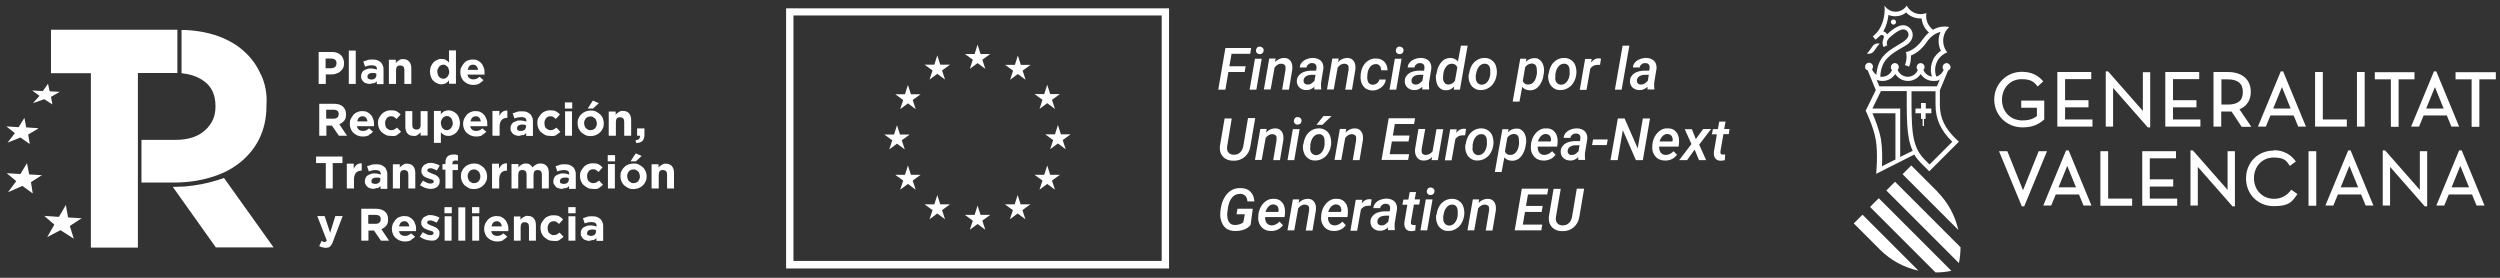
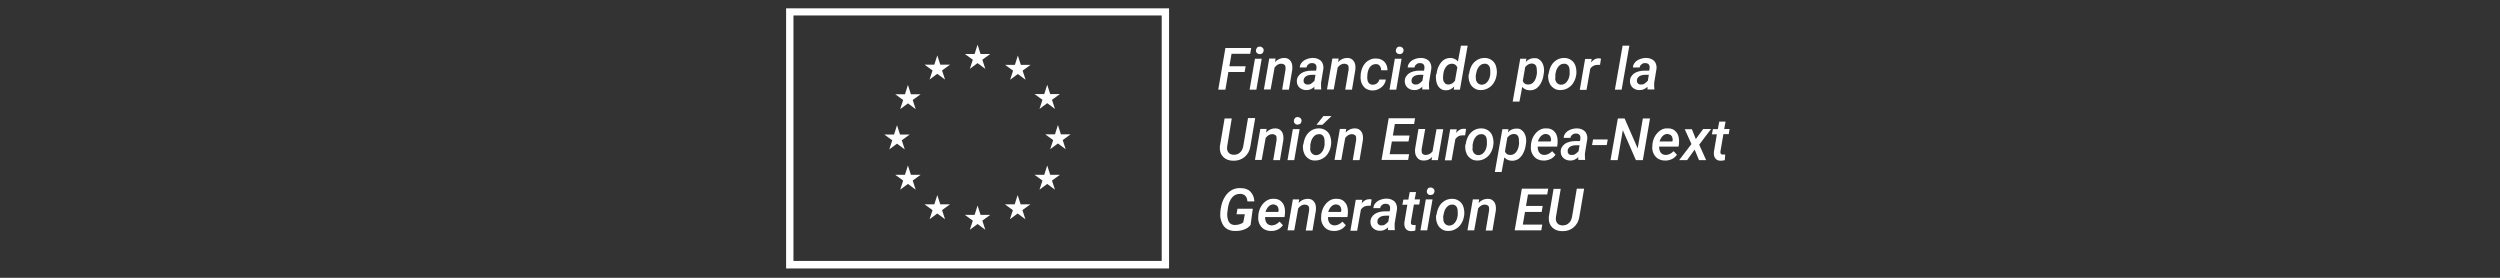
<svg xmlns="http://www.w3.org/2000/svg" id="Capa_1" version="1.1" viewBox="0 0 1260 140">
  <rect x="0" y="0" width="1260" height="140" fill="#333333" stroke="none" />
  <defs>
    <style>
      .st0 {
        fill: #fff;
      }
    </style>
  </defs>
  <path class="st0" d="M627.3,36.3h-8.2l-1.5,8.9h-3.6l3.6-21h13l-.5,2.9h-9.4l-1.1,6.3h8.2l-.5,2.9ZM633.2,45.2h-3.4l2.7-15.6h3.4l-2.7,15.6ZM633,25.5c0-.5.2-1,.5-1.4s.8-.6,1.4-.6,1,.2,1.4.5c.4.4.6.8.6,1.3s-.2,1-.5,1.4c-.4.4-.8.5-1.4.6-.5,0-1-.1-1.4-.5-.4-.3-.6-.7-.6-1.3ZM642.9,29.5l-.3,1.8c1.3-1.4,2.9-2.1,4.6-2.1s2.5.6,3.3,1.6c.7,1,1,2.4.8,4.3l-1.7,10.1h-3.4l1.7-10.1c0-.4,0-.8,0-1.2,0-1.1-.8-1.7-2.1-1.8-1.3,0-2.4.6-3.4,1.9l-2,11.1h-3.4l2.7-15.6h3.2ZM662.5,45.2c0-.4-.2-.9,0-1.5-1.3,1.2-2.7,1.8-4.2,1.7-1.4,0-2.5-.5-3.4-1.3-.9-.9-1.3-1.9-1.3-3.2,0-1.7.8-2.9,2.1-3.9,1.3-.9,3.2-1.4,5.4-1.4h2.2l.2-1.1c0-.4,0-.7,0-1.1-.2-1-.9-1.6-2.1-1.6s-1.4.2-1.9.6c-.6.4-.9.9-1,1.6h-3.4c0-1,.4-1.8,1-2.5s1.4-1.3,2.5-1.7c1-.4,2.1-.6,3.2-.6,1.7,0,3,.6,4,1.5.9,1,1.3,2.3,1.2,3.8l-1.2,7.3v1.3c0,.6,0,1.1.1,1.7v.3h-3.3ZM658.9,42.6c.7,0,1.4,0,2-.5s1.1-.8,1.6-1.4l.5-3h-1.6c-1.3,0-2.3.2-3.1.7s-1.2,1.2-1.3,2c0,.6,0,1.2.4,1.5.4.5.9.7,1.5.7ZM674.7,29.5l-.3,1.8c1.3-1.4,2.9-2.1,4.6-2.1s2.5.6,3.3,1.6c.7,1,1,2.4.8,4.3l-1.7,10.1h-3.4l1.7-10.1c0-.4,0-.8,0-1.2,0-1.1-.8-1.7-2.1-1.8-1.3,0-2.4.6-3.4,1.9l-2,11.1h-3.4l2.7-15.6h3.2ZM691.8,42.7c.8,0,1.5-.2,2.2-.7.6-.5,1-1.1,1.2-1.9h3.2c0,1-.5,2-1.1,2.8s-1.5,1.5-2.5,2-2,.7-3.1.7-2.5-.4-3.4-1c-.9-.7-1.6-1.6-2.1-2.8-.4-1.2-.6-2.5-.4-4v-.5c.2-1.5.6-2.9,1.3-4.1.7-1.2,1.6-2.2,2.8-2.8,1.1-.7,2.4-1,3.8-.9,1.7,0,3,.6,4.1,1.7,1,1.1,1.5,2.5,1.5,4.2h-3.2c0-.9-.2-1.6-.7-2.2-.4-.6-1.1-.9-1.9-.9-1.3,0-2.4.5-3.2,1.7s-1.2,2.8-1.2,5c0,2.3.8,3.6,2.7,3.7ZM703.7,45.2h-3.4l2.7-15.6h3.4l-2.7,15.6ZM703.5,25.5c0-.5.2-1,.5-1.4s.8-.6,1.4-.6,1,.2,1.4.5c.4.4.6.8.6,1.3s-.2,1-.5,1.4c-.4.4-.8.5-1.4.6-.5,0-1-.1-1.4-.5-.4-.3-.6-.7-.6-1.3ZM716.9,45.2c0-.4-.2-.9,0-1.5-1.3,1.2-2.7,1.8-4.2,1.7-1.4,0-2.5-.5-3.4-1.3-.9-.9-1.3-1.9-1.3-3.2,0-1.7.8-2.9,2.1-3.9,1.3-.9,3.2-1.4,5.4-1.4h2.2l.2-1.1c0-.4,0-.7,0-1.1-.2-1-.9-1.6-2.1-1.6s-1.4.2-1.9.6c-.6.4-.9.9-1,1.6h-3.4c0-1,.4-1.8,1-2.5s1.4-1.3,2.5-1.7c1-.4,2.1-.6,3.2-.6,1.7,0,3,.6,4,1.5.9,1,1.3,2.3,1.2,3.8l-1.2,7.3v1.3c0,.6,0,1.1.1,1.7v.3h-3.3ZM713.3,42.6c.7,0,1.4,0,2-.5s1.1-.8,1.6-1.4l.5-3h-1.6c-1.3,0-2.3.2-3.1.7s-1.2,1.2-1.3,2c0,.6,0,1.2.4,1.5.4.5.9.7,1.5.7ZM724,37.3c.2-1.6.6-3.1,1.3-4.3.7-1.3,1.5-2.2,2.5-2.9,1-.6,2.1-.9,3.3-.9s2.8.6,3.7,1.8l1.5-8h3.4l-3.9,22.2h-3.1l.2-1.6c-1.2,1.3-2.6,2-4.3,1.9-1.5,0-2.6-.6-3.5-1.7-.9-1.1-1.3-2.6-1.4-4.4v-1.7l.3-.4ZM727.3,38.7c0,1.2,0,2.1.6,2.8.4.7,1.1,1.1,2,1.1,1.3,0,2.5-.6,3.4-1.9l1.2-6.7c-.5-1.2-1.3-1.8-2.6-1.9-1.3,0-2.4.5-3.2,1.7-.9,1.2-1.3,2.8-1.4,4.9ZM740.4,37.3c.2-1.5.6-2.9,1.3-4.2s1.7-2.2,2.8-2.9c1.2-.7,2.4-1,3.8-1s2.5.4,3.5,1.1,1.7,1.6,2.1,2.8c.4,1.2.6,2.5.5,4-.2,1.7-.6,3.1-1.4,4.4-.7,1.3-1.7,2.2-2.9,2.9s-2.4,1-3.9,1-2.5-.4-3.4-1.1c-1-.7-1.7-1.6-2.1-2.8-.5-1.2-.6-2.5-.5-4l.2-.2ZM743.8,39.3c0,1,.3,1.8.8,2.4s1.2.9,2,1c1.2,0,2.2-.4,3-1.4.8-.9,1.3-2.2,1.5-3.8v-1.4c0-1.2-.1-2.2-.6-2.9s-1.2-1.1-2.1-1.1c-1.5,0-2.6.7-3.5,2.2-.5.9-.8,1.9-1,3.1-.2.7-.2,1.4,0,1.9ZM778,37.4c-.2,1.6-.6,3-1.3,4.3-.6,1.3-1.5,2.2-2.4,2.9-1,.6-2.1,1-3.3.9-1.6,0-2.9-.6-3.8-1.7l-1.4,7.4h-3.4l3.8-21.6h3.1l-.3,1.6c1.2-1.3,2.6-1.9,4.3-1.9s1.9.3,2.6.8c.7.5,1.3,1.2,1.7,2.2.4.9.6,2,.6,3.1,0,.5,0,1.2-.2,2ZM774.6,37.1v-1.1c0-1.2-.1-2.2-.5-2.9-.4-.7-1.1-1-2-1.1-1.3,0-2.4.6-3.4,1.8l-1.2,7c.4,1.2,1.3,1.8,2.6,1.8s2.1-.4,2.9-1.3,1.3-2.3,1.6-4.2ZM780.5,37.3c.2-1.5.6-2.9,1.3-4.2s1.7-2.2,2.8-2.9c1.2-.7,2.4-1,3.8-1s2.5.4,3.5,1.1,1.7,1.6,2.1,2.8c.4,1.2.6,2.5.5,4-.2,1.7-.6,3.1-1.4,4.4-.7,1.3-1.7,2.2-2.9,2.9s-2.4,1-3.9,1-2.5-.4-3.4-1.1c-1-.7-1.7-1.6-2.1-2.8-.5-1.2-.6-2.5-.5-4l.2-.2ZM783.8,39.3c0,1,.3,1.8.8,2.4s1.2.9,2,1c1.2,0,2.2-.4,3-1.4.8-.9,1.3-2.2,1.5-3.8v-1.4c0-1.2-.1-2.2-.6-2.9s-1.2-1.1-2.1-1.1c-1.5,0-2.6.7-3.5,2.2-.5.9-.8,1.9-1,3.1,0,.7,0,1.4,0,1.9ZM806.4,32.7c-.4,0-.9,0-1.3,0-1.5,0-2.7.6-3.6,1.9l-1.9,10.7h-3.4l2.7-15.6h3.3l-.3,1.8c1.1-1.4,2.3-2.1,3.7-2.1s.8.1,1.3.2l-.5,3.2ZM817.3,45.2h-3.4l3.9-22.2h3.4l-3.9,22.2ZM830.4,45.2c0-.4-.2-.9,0-1.5-1.3,1.2-2.7,1.8-4.2,1.7-1.4,0-2.5-.5-3.4-1.3-.9-.9-1.3-1.9-1.3-3.2,0-1.7.8-2.9,2.1-3.9,1.3-.9,3.2-1.4,5.4-1.4h2.2l.2-1.1c0-.4,0-.7,0-1.1-.2-1-.9-1.6-2.1-1.6s-1.4.2-1.9.6c-.6.4-.9.9-1,1.6h-3.4c0-1,.4-1.8,1-2.5s1.4-1.3,2.5-1.7c1-.4,2.1-.6,3.2-.6,1.7,0,3,.6,4,1.5.9,1,1.3,2.3,1.2,3.8l-1.2,7.3v1.3c0,.6,0,1.1.1,1.7v.3h-3.3ZM826.9,42.6c.7,0,1.4,0,2-.5s1.1-.8,1.6-1.4l.5-3h-1.6c-1.3,0-2.3.2-3.1.7s-1.2,1.2-1.3,2c0,.6,0,1.2.4,1.5.4.5.8.7,1.5.7ZM632.6,59.6l-2.4,14.1c-.3,2.2-1.3,4-2.9,5.4-1.6,1.3-3.5,2-5.8,1.9-2.1,0-3.8-.7-5-1.9-1.2-1.2-1.8-2.8-1.7-4.8v-.5l2.4-14.1h3.6l-2.3,14c-.2,1.3,0,2.4.6,3.1.6.8,1.4,1.1,2.6,1.2,1.3,0,2.4-.3,3.2-1.1.9-.7,1.4-1.8,1.7-3.2l2.4-14.2h3.6ZM638.4,65l-.3,1.8c1.3-1.4,2.9-2.1,4.6-2.1s2.5.6,3.3,1.6c.7,1,1,2.4.8,4.3l-1.7,10.1h-3.4l1.7-10.1c0-.4,0-.8,0-1.2,0-1.1-.8-1.7-2.1-1.8-1.3,0-2.4.6-3.4,1.9l-2,11.1h-3.4l2.7-15.6h3.2ZM652.3,80.7h-3.4l2.7-15.6h3.4l-2.7,15.6ZM652.1,61c0-.5.2-1,.5-1.4s.8-.6,1.4-.6,1,.2,1.4.5c.4.4.6.8.6,1.3s-.2,1-.5,1.4c-.4.4-.8.5-1.4.6-.5,0-1,0-1.4-.5-.4-.3-.6-.7-.6-1.3ZM656.9,72.8c.2-1.5.6-2.9,1.3-4.2.7-1.3,1.7-2.2,2.8-2.9,1.2-.7,2.4-1,3.8-1s2.5.4,3.5,1.1,1.7,1.6,2.1,2.8c.4,1.2.6,2.5.5,4-.2,1.7-.6,3.1-1.4,4.4-.7,1.3-1.7,2.2-2.9,2.9-1.2.7-2.4,1-3.9,1s-2.5-.4-3.4-1.1c-1-.7-1.7-1.6-2.1-2.8-.5-1.2-.6-2.5-.5-4l.2-.2ZM660.3,74.8c0,1,.3,1.8.8,2.4s1.2.9,2,1c1.2,0,2.2-.4,3-1.4.8-.9,1.3-2.2,1.5-3.8v-1.4c0-1.2-.1-2.2-.6-2.9-.5-.7-1.2-1.1-2.1-1.1-1.5,0-2.6.7-3.5,2.2-.5.9-.8,1.9-1,3.1,0,.7,0,1.4,0,1.9ZM667,58.5h4.1l-4.6,4.4h-3l3.5-4.4ZM678.5,65l-.3,1.8c1.3-1.4,2.9-2.1,4.6-2.1s2.5.6,3.3,1.6c.7,1,1,2.4.8,4.3l-1.7,10.1h-3.4l1.7-10.1c0-.4,0-.8,0-1.2,0-1.1-.8-1.7-2.1-1.8-1.3,0-2.4.6-3.4,1.9l-2,11.1h-3.4l2.7-15.6h3.2ZM709.9,71.3h-8.4l-1.1,6.4h9.8l-.5,2.9h-13.4l3.6-21h13.3l-.5,2.9h-9.7l-1,5.8h8.4l-.5,3ZM721.8,79.1c-1.2,1.3-2.7,1.9-4.4,1.8-1,0-1.9-.3-2.5-.8s-1.1-1.2-1.4-2-.4-1.9-.3-3l1.7-10.1h3.4l-1.8,10.2v1c0,1.2.7,1.8,1.8,1.9,1.5,0,2.7-.5,3.7-1.8l2-11.2h3.4l-2.7,15.6h-3.2l.3-1.6ZM738.4,68.2c-.4,0-.9,0-1.3,0-1.5,0-2.7.6-3.6,1.9l-1.9,10.7h-3.4l2.7-15.6h3.3l-.3,1.8c1.1-1.4,2.3-2.1,3.7-2.1s.8,0,1.3.2l-.5,3.2ZM738.7,72.8c.2-1.5.6-2.9,1.3-4.2.7-1.3,1.7-2.2,2.8-2.9,1.2-.7,2.4-1,3.8-1s2.5.4,3.5,1.1,1.7,1.6,2.1,2.8c.4,1.2.6,2.5.5,4-.2,1.7-.6,3.1-1.4,4.4-.7,1.3-1.7,2.2-2.9,2.9-1.2.7-2.4,1-3.9,1s-2.5-.4-3.4-1.1c-1-.7-1.7-1.6-2.1-2.8-.5-1.2-.6-2.5-.5-4l.2-.2ZM742.1,74.8c0,1,.3,1.8.8,2.4s1.2.9,2,1c1.2,0,2.2-.4,3-1.4.8-.9,1.3-2.2,1.5-3.8v-1.4c0-1.2-.1-2.2-.6-2.9-.5-.7-1.2-1.1-2.1-1.1-1.5,0-2.6.7-3.5,2.2-.5.9-.8,1.9-1,3.1,0,.7,0,1.4,0,1.9ZM769,72.9c-.2,1.6-.6,3-1.3,4.3-.6,1.3-1.5,2.2-2.4,2.9-1,.6-2.1,1-3.3.9-1.6,0-2.9-.6-3.8-1.7l-1.4,7.4h-3.4l3.8-21.6h3.1l-.3,1.6c1.2-1.3,2.6-1.9,4.3-1.9s1.9.3,2.6.8c.7.5,1.3,1.2,1.7,2.2.4.9.6,2,.6,3.1,0,.5,0,1.2-.2,2ZM765.6,72.6v-1.1c0-1.2-.1-2.2-.5-2.9-.4-.7-1.1-1-2-1.1-1.3,0-2.4.6-3.4,1.8l-1.2,7c.4,1.2,1.3,1.8,2.6,1.8s2.1-.4,2.9-1.3,1.4-2.3,1.6-4.2ZM777.8,80.9c-1.4,0-2.5-.4-3.5-1-1-.7-1.7-1.6-2.2-2.7s-.7-2.4-.5-3.8v-.6c.2-1.6.6-3,1.4-4.3s1.7-2.2,2.8-2.9c1.1-.7,2.3-1,3.7-.9,2,0,3.4.8,4.4,2.2,1,1.4,1.3,3.3,1.1,5.5l-.2,1.5h-9.8c0,1.2.2,2.2.8,3s1.4,1.1,2.4,1.2c1.5,0,2.8-.6,4.1-1.9l1.7,1.8c-.7.9-1.5,1.7-2.6,2.2-1.2.5-2.4.8-3.6.7ZM779.2,67.5c-1.8,0-3.2,1.2-4.1,3.8h6.5v-.3c.2-.4.2-.9,0-1.3,0-.7-.4-1.2-.8-1.6-.4-.3-1-.5-1.7-.6ZM795.5,80.7c0-.4-.2-.9,0-1.5-1.3,1.2-2.7,1.8-4.2,1.7-1.4,0-2.5-.5-3.4-1.3-.9-.9-1.3-1.9-1.3-3.2,0-1.7.8-2.9,2.1-3.9,1.3-.9,3.2-1.4,5.4-1.4h2.2l.2-1.1c0-.4,0-.7,0-1.1-.2-1-.9-1.6-2.1-1.6s-1.4.2-1.9.6c-.6.4-.9.9-1,1.6h-3.4c0-1,.4-1.8,1-2.5s1.4-1.3,2.5-1.7c1-.4,2.1-.6,3.2-.6,1.7,0,3,.6,4,1.5.9,1,1.3,2.3,1.2,3.8l-1.2,7.3v1.3c0,.6,0,1.1.1,1.7v.3h-3.3ZM792,78.1c.7,0,1.4,0,2-.5s1.1-.8,1.6-1.4l.5-3h-1.6c-1.3,0-2.3.2-3.1.7s-1.2,1.2-1.3,2c0,.6,0,1.2.4,1.5.3.5.8.7,1.5.7ZM809.8,73.1h-7.4l.5-2.8h7.4l-.5,2.8ZM828,80.7h-3.5l-6.6-15.1-2.6,15.1h-3.6l3.7-21h3.4l6.6,15.1,2.6-15.1h3.6l-3.6,21ZM839,80.9c-1.4,0-2.5-.4-3.5-1-1-.7-1.7-1.6-2.2-2.7s-.7-2.4-.5-3.8v-.6c.2-1.6.6-3,1.4-4.3s1.7-2.2,2.8-2.9c1.1-.7,2.3-1,3.7-.9,2,0,3.4.8,4.4,2.2,1,1.4,1.3,3.3,1.1,5.5l-.2,1.5h-9.8c0,1.2.2,2.2.8,3s1.4,1.1,2.4,1.2c1.5,0,2.8-.6,4.1-1.9l1.7,1.8c-.7.9-1.5,1.7-2.6,2.2-1.1.5-2.3.8-3.6.7ZM840.5,67.5c-1.8,0-3.2,1.2-4.1,3.8h6.5v-.3c.2-.4.2-.9,0-1.3,0-.7-.4-1.2-.8-1.6-.5-.3-1-.5-1.7-.6ZM854.7,70.1l3.7-5.1h4l-6,7.9,3.5,7.8h-3.6l-2.2-5.3-3.8,5.3h-4l6.2-8.1-3.4-7.5h3.6l2,5ZM869.7,61.2l-.7,3.8h2.7l-.4,2.6h-2.7l-1.5,8.7v.6c0,.6.4,1,1.2,1s.8,0,1.2,0l-.2,2.8c-.7.2-1.4.3-2.1.3-1.2,0-2.1-.4-2.7-1.2-.6-.8-.8-1.8-.7-3.2l1.5-8.9h-2.5l.5-2.6h2.5l.7-3.8s3.2,0,3.2,0ZM630.3,113.4c-.8,1-1.9,1.8-3.3,2.3-1.4.5-3,.8-4.7.7-1.4,0-2.6-.3-3.7-.9s-1.9-1.5-2.5-2.7-1-2.5-1.1-4c0-1.2,0-2.6.4-4.4.3-1.8.9-3.4,1.7-4.8s1.8-2.5,2.9-3.3c1.5-1.1,3.3-1.6,5.3-1.5,2.1,0,3.8.6,4.9,1.8,1.2,1.2,1.9,2.8,2,4.9h-3.5c-.2-2.5-1.4-3.7-3.6-3.8-1.6,0-3,.5-4,1.7-1.1,1.2-1.8,2.9-2.2,5.2-.2,1.3-.3,2.4-.4,3.2,0,1.7.3,3.1.9,4.1s1.7,1.5,3,1.5,3.1-.4,4.2-1.3l.8-4.1h-4.2l.5-2.8h7.7l-1.1,8.2ZM640.4,116.4c-1.4,0-2.5-.4-3.5-1-1-.7-1.7-1.6-2.2-2.7s-.7-2.4-.5-3.8v-.6c.2-1.6.6-3,1.4-4.3.8-1.3,1.7-2.2,2.8-2.9,1.1-.7,2.3-1,3.7-.9,2,0,3.4.8,4.4,2.2,1,1.4,1.3,3.3,1.1,5.5l-.2,1.5h-9.8c0,1.2.2,2.2.8,3s1.4,1.1,2.4,1.2c1.5,0,2.8-.6,4.1-1.9l1.7,1.8c-.7.9-1.5,1.7-2.6,2.2-1.1.5-2.3.8-3.6.7ZM641.9,103c-1.8,0-3.2,1.2-4.1,3.8h6.5v-.3c.2-.4.2-.9,0-1.3,0-.7-.4-1.2-.8-1.6-.5-.3-1-.5-1.7-.6ZM654.8,100.5l-.3,1.8c1.3-1.4,2.9-2.1,4.6-2.1s2.5.6,3.3,1.6c.7,1,1,2.4.8,4.3l-1.7,10.1h-3.4l1.7-10.1c0-.4,0-.8,0-1.2,0-1.1-.8-1.7-2.1-1.8-1.3,0-2.4.6-3.4,1.9l-2,11.1h-3.4l2.7-15.6h3.2ZM672.1,116.4c-1.4,0-2.5-.4-3.5-1-1-.7-1.7-1.6-2.2-2.7s-.7-2.4-.5-3.8v-.6c.2-1.6.6-3,1.4-4.3.8-1.3,1.7-2.2,2.8-2.9,1.1-.7,2.3-1,3.7-.9,2,0,3.4.8,4.4,2.2,1,1.4,1.3,3.3,1.1,5.5l-.2,1.5h-9.8c0,1.2.2,2.2.8,3s1.4,1.1,2.4,1.2c1.5,0,2.8-.6,4.1-1.9l1.7,1.8c-.7.9-1.5,1.7-2.6,2.2-1.2.5-2.3.8-3.6.7ZM673.5,103c-1.8,0-3.2,1.2-4.1,3.8h6.5v-.3c.2-.4.2-.9,0-1.3,0-.7-.4-1.2-.8-1.6-.4-.3-1-.5-1.7-.6ZM690.8,103.7c-.4,0-.9,0-1.3,0-1.5,0-2.7.6-3.6,1.9l-1.9,10.7h-3.4l2.7-15.6h3.3l-.3,1.8c1.1-1.4,2.3-2.1,3.7-2.1s.8,0,1.3.2l-.5,3.2ZM699.6,116.1c0-.4-.2-.9,0-1.5-1.3,1.2-2.7,1.8-4.2,1.7-1.4,0-2.5-.5-3.4-1.3-.9-.9-1.3-1.9-1.3-3.2,0-1.7.8-2.9,2.1-3.9,1.3-.9,3.2-1.4,5.4-1.4h2.2l.2-1.1c0-.4,0-.7,0-1.1-.2-1-.9-1.6-2.1-1.6s-1.4.2-1.9.6c-.6.4-.9.9-1,1.6h-3.4c0-1,.4-1.8,1-2.5s1.4-1.3,2.5-1.7c1-.4,2.1-.6,3.2-.6,1.7,0,3,.6,4,1.5.9,1,1.3,2.3,1.2,3.8l-1.2,7.3v1.3c0,.6,0,1.1.1,1.7v.3h-3.3ZM696.1,113.6c.7,0,1.4,0,2-.5s1.1-.8,1.6-1.4l.5-3h-1.6c-1.3,0-2.3.2-3.1.7s-1.2,1.2-1.3,2c0,.6,0,1.2.4,1.5.4.5.9.7,1.5.7ZM713.7,96.7l-.7,3.8h2.7l-.4,2.6h-2.7l-1.5,8.7v.6c0,.6.4,1,1.2,1s.8,0,1.2,0l-.2,2.8c-.7.2-1.4.3-2.1.3-1.2,0-2.1-.4-2.7-1.2-.6-.8-.8-1.8-.7-3.2l1.5-8.9h-2.5l.5-2.6h2.5l.7-3.8s3.2,0,3.2,0ZM719.3,116.1h-3.4l2.7-15.6h3.4l-2.7,15.6ZM719.1,96.5c0-.5.2-1,.5-1.4s.8-.6,1.4-.6,1,.2,1.4.5c.4.4.6.8.6,1.3s-.2,1-.5,1.4c-.4.4-.8.5-1.4.6-.5,0-1,0-1.4-.5-.4-.3-.6-.8-.6-1.3ZM724,108.3c.2-1.5.6-2.9,1.3-4.2.7-1.3,1.7-2.2,2.8-2.9,1.2-.7,2.4-1,3.8-1s2.5.4,3.5,1.1,1.7,1.6,2.1,2.8c.4,1.2.6,2.5.5,4-.2,1.7-.6,3.1-1.4,4.4-.7,1.3-1.7,2.2-2.9,2.9-1.2.7-2.4,1-3.9,1s-2.5-.4-3.4-1.1c-1-.7-1.7-1.6-2.1-2.8-.5-1.2-.6-2.5-.5-4l.2-.2ZM727.4,110.3c0,1,.3,1.8.8,2.4s1.2.9,2,1c1.2,0,2.2-.4,3-1.4.8-.9,1.3-2.2,1.5-3.8v-1.4c0-1.2-.1-2.2-.6-2.9-.5-.7-1.2-1.1-2.1-1.1-1.5,0-2.6.7-3.5,2.2-.5.9-.8,1.9-1,3.1-.2.7-.2,1.3,0,1.9ZM745.5,100.5l-.3,1.8c1.3-1.4,2.9-2.1,4.6-2.1s2.5.6,3.3,1.6c.7,1,1,2.4.8,4.3l-1.7,10.1h-3.4l1.7-10.1c0-.4,0-.8,0-1.2,0-1.1-.8-1.7-2.1-1.8-1.3,0-2.4.6-3.4,1.9l-2,11.1h-3.4l2.7-15.6h3.2ZM777,106.8h-8.4l-1.1,6.4h9.8l-.5,2.9h-13.4l3.6-21h13.3l-.5,2.9h-9.7l-1,5.8h8.4l-.5,3ZM798.4,95.1l-2.4,14.1c-.3,2.2-1.3,4-2.9,5.4-1.6,1.3-3.5,2-5.8,1.9-2.1,0-3.8-.7-5-1.9-1.2-1.2-1.8-2.8-1.7-4.8v-.5l2.4-14.1h3.6l-2.4,14.1c-.2,1.3,0,2.4.6,3.1.6.8,1.4,1.1,2.6,1.2,1.3,0,2.4-.3,3.2-1.1.9-.7,1.4-1.8,1.7-3.2l2.4-14.2h3.7ZM396.2,4.2v131.1h193V4.2h-193ZM585.5,131.5h-185.6V7.8h185.6v123.7ZM490.3,30.1l-4-2.9h4.9l1.5-4.7,1.5,4.7h4.9l-4,2.9,1.5,4.6-3.9-2.9-3.9,2.9,1.5-4.6ZM470,35.5l-4-2.9h4.9l1.5-4.7,1.5,4.7h4.9l-4,2.9,1.5,4.6-3.9-2.9-3.9,2.9,1.5-4.6ZM459.1,47.5h4.9l-4,2.9,1.5,4.6-3.9-2.9-3.9,2.9,1.5-4.6-4-2.9h4.9l1.5-4.7,1.5,4.7ZM448.2,75.3l1.5-4.6-4-2.9h4.9l1.5-4.7,1.5,4.7h4.9l-4,2.9,1.5,4.6-3.9-2.9-3.9,2.9ZM464,88.1l-4,2.9,1.5,4.6-3.9-2.9-3.9,2.9,1.5-4.6-4-2.9h4.9l1.5-4.7,1.5,4.7h4.9ZM478.8,103l-4,2.9,1.5,4.6-3.9-2.9-3.9,2.9,1.5-4.6-4-2.9h4.9l1.5-4.7,1.5,4.7h4.9ZM499.1,108.3l-4,2.9,1.5,4.6-3.9-2.9-3.9,2.9,1.5-4.6-4-2.9h4.9l1.5-4.7,1.5,4.7h4.9ZM519.3,103l-4,2.9,1.5,4.6-3.9-2.9-3.9,2.9,1.5-4.6-4-2.9h4.9l1.5-4.7,1.5,4.7h4.9ZM534.2,88.1l-4,2.9,1.5,4.6-3.9-2.9-3.9,2.9,1.5-4.6-4-2.9h4.9l1.5-4.7,1.5,4.7h4.9ZM535.6,70.6l1.5,4.6-3.9-2.9-3.9,2.9,1.5-4.6-4-2.9h4.9l1.5-4.7,1.5,4.7h4.9l-4,2.9ZM525.4,50.3l-4-2.9h4.9l1.5-4.7,1.5,4.7h4.9l-4,2.9,1.5,4.6-3.9-2.9-3.9,2.9,1.5-4.6ZM514.5,32.7h4.9l-4,2.9,1.5,4.6-3.9-2.9-3.9,2.9,1.5-4.6-4-2.9h4.9l1.5-4.7,1.5,4.7Z" />
-   <path class="st0" d="M89.4,15v21.8h-19.9v88h-23.7V36.9h-20.1V15h63.7ZM137.9,124.7h-29.1l-21.7-30.5,6-.2c5.6-.5,11.1-1.5,16.5-3.2l3.3-1.1,25,35ZM41.3,110l-7-.4-1.1-6.3-3.5,6-7.4-.5,5.1,4.4-3.6,6.3,6.7-3.5,6.7,4.3-2-6.4,6.1-4ZM21.3,88.3l-6.6-.4-1.1-5.7-3.3,5.5-6.9-.4,4.8,4-4.2,5.6,7.3-3.2,5.2,3.8-.9-5.7,5.8-3.7ZM19.1,64.6l-5.9-.4-.9-4.8-2.9,4.7-6.2-.4,4.3,3.4-3.7,4.8,6.5-2.6,4.7,3.3-.8-4.8,5.1-3ZM30.1,46.3l-5.1-.3-.8-3.8-2.6,3.7-5.4-.3,3.7,2.7-3.3,3.7,5.7-2,4.1,2.6-.7-3.8,4.4-2.5ZM131.5,37.7c-2-4.7-4.9-8.7-8.8-12.1-3.8-3.4-8.4-5.9-13.9-7.8-8.9-2.9-17.3-2.7-17.3-2.7v21.8c3.8.4,7.9,1.4,11.6,4.2s5.5,6.9,5.5,12.4v.3c0,4.8-1.7,8.7-5.3,11.9-3.5,3.2-8.5,4.8-14.8,4.8h-17.2v21.5h16.3c6.5,0,12.5-.8,18.2-2.5,5.7-1.6,10.6-4,14.8-7.3s7.6-7.3,10-12.1c2.4-4.8,3.7-10.4,3.7-16.8v-.3c.4-5.6-.6-10.7-2.7-15.3ZM160.6,42.3h3.6v-4.8h2.6c.9,0,1.7,0,2.6-.4.8-.3,1.5-.5,2.1-1.1.5-.5,1.1-1.1,1.4-1.7.4-.7.5-1.6.5-2.5h0c0-.9-.2-1.6-.5-2.4-.3-.6-.7-1.3-1.2-1.7-.5-.5-1.2-.9-1.9-1.1-.7-.3-1.6-.4-2.6-.4h-6.6v16.1h0ZM164.1,34.4v-4.9h2.7c.9,0,1.6.2,2.1.6s.7,1,.7,1.8h0c0,.8-.3,1.4-.7,1.8s-1.2.7-2.1.7h-2.7ZM175.8,42.3h3.5v-16.8h-3.5v16.8ZM188.3,42.1c.6-.3,1.1-.6,1.6-1.1v1.4h3.4v-7.1c0-.8,0-1.6-.4-2.3-.2-.6-.5-1.2-1-1.6s-1-.8-1.6-1c-.6-.3-1.5-.4-2.5-.4s-1.9,0-2.6.3c-.7.2-1.5.5-2.1.7l.9,2.6c.5-.2,1.1-.4,1.6-.5s1.1-.2,1.8-.2,1.6.2,2,.5.6.9.6,1.6h0c-.5,0-.9-.2-1.4-.3s-1-.2-1.6-.2-1.4,0-2,.3c-.6.2-1.1.4-1.6.7s-.8.7-1,1.2c-.3.5-.4,1.1-.4,1.7h0c0,.7,0,1.3.4,1.7.2.5.5.8.9,1.2.4.4.8.5,1.4.7s1.1.3,1.6.3c.5,0,1.3-.2,1.9-.5ZM185.7,39.8c-.4-.3-.5-.6-.5-1.1h0c0-.6.2-1.1.6-1.4.5-.3,1-.5,1.7-.5s.8,0,1.2,0c.4,0,.7.2,1,.4v.7c0,.6-.3,1.2-.7,1.6s-1.2.6-2,.6c-.5,0-.9-.2-1.3-.5ZM196.1,42.3h3.5v-6.9c0-.8.2-1.5.5-1.8.4-.5.9-.6,1.6-.6s1.2.2,1.6.6.5,1,.5,1.8v6.9h3.5v-7.9c0-1.5-.4-2.6-1.1-3.4-.7-.8-1.7-1.2-3.1-1.2s-.8,0-1.2.2c-.4,0-.6.3-1,.5-.3.2-.5.4-.8.6-.3.3-.5.5-.6.7v-1.7h-3.5v12.2h.2ZM224.7,42c.6-.4,1.1-.8,1.6-1.5v1.7h3.5v-16.8h-3.5v6.1c-.5-.5-.9-.9-1.6-1.3s-1.4-.5-2.3-.5-1.5.2-2.1.5-1.3.7-1.8,1.2c-.5.5-.9,1.2-1.3,2-.3.8-.5,1.7-.5,2.7h0c0,1,.2,1.9.5,2.7s.7,1.5,1.3,2c.5.5,1.1.9,1.8,1.2.6.3,1.4.5,2.1.5s1.6-.2,2.3-.5ZM222.2,39.4c-.4-.2-.6-.4-.9-.7-.3-.3-.5-.6-.6-1.1s-.3-.9-.3-1.4h0c0-.6,0-1.1.3-1.5.2-.5.4-.7.6-1.1.3-.3.5-.5.9-.7.4-.2.7-.3,1.2-.3s.8,0,1.2.3c.4.2.6.4.9.7.3.3.5.6.6,1.1s.3.9.3,1.4h0c0,.6,0,1.1-.3,1.5-.2.5-.4.8-.6,1.1s-.5.5-.9.7-.7.3-1.2.3-.8-.2-1.2-.3ZM241.6,42c.8-.4,1.6-1,2.1-1.6l-2-1.7c-.5.5-1,.7-1.5,1-.5.2-1,.3-1.6.3-.8,0-1.5-.2-2-.6-.5-.4-.9-1-1-1.8h8.6v-.9c0-.9,0-1.7-.4-2.6s-.6-1.6-1.1-2.1c-.5-.6-1.1-1.1-1.9-1.5-.7-.4-1.6-.5-2.6-.5s-1.7.2-2.5.5-1.4.8-1.9,1.4-.9,1.3-1.3,2-.5,1.6-.5,2.5h0c0,1,.2,1.9.5,2.6.4.7.7,1.5,1.4,2,.5.5,1.3,1,2,1.3.8.3,1.6.5,2.6.5,1.4,0,2.3-.3,3.1-.6ZM235.7,35.2c.2-.8.5-1.5.9-1.9s1-.7,1.8-.7,1.4.3,1.7.7c.5.5.7,1.1.8,1.9h-5.3ZM160.9,68.4h3.6v-5.1h2.8l3.5,5.1h4.1l-3.9-5.8c1-.4,1.8-1,2.5-1.8s.9-1.9.9-3.2h0c0-1.6-.5-2.8-1.4-3.7-1.1-1.1-2.6-1.6-4.7-1.6h-7.4v16.2h0ZM164.4,60v-4.7h3.6c.9,0,1.6.2,2,.5.5.4.7.9.7,1.7h0c0,.8-.3,1.4-.7,1.7-.5.5-1.1.6-2,.6h-3.6ZM185.9,68c.8-.4,1.6-1,2.1-1.6l-2-1.7c-.5.5-1,.7-1.5,1-.5.2-1,.3-1.6.3-.8,0-1.5-.2-2-.6-.5-.4-.9-1-1-1.8h8.6v-.9c0-.9,0-1.7-.4-2.6-.3-.8-.6-1.6-1.1-2.1-.5-.6-1.1-1.1-1.9-1.5-.7-.4-1.6-.5-2.6-.5s-1.7.2-2.5.5c-.7.4-1.4.8-1.9,1.4s-.9,1.3-1.3,2-.5,1.6-.5,2.5h0c0,1,.2,1.9.5,2.6.4.7.7,1.5,1.4,2,.5.5,1.3,1,2,1.3.8.3,1.6.5,2.6.5,1.4,0,2.3-.2,3.1-.6ZM180,61.2c.2-.8.5-1.5.9-1.9s1-.7,1.8-.7,1.4.3,1.7.7c.5.5.7,1.1.8,1.9h-5.3ZM200.1,68c.7-.5,1.5-1,2-1.6l-2-2.1c-.5.4-.8.7-1.3.9-.5.3-.9.4-1.6.4s-.9,0-1.3-.3c-.4-.2-.7-.5-1-.7s-.5-.6-.6-1.1-.2-.8-.2-1.4h0c0-.5,0-1,.2-1.4.2-.4.4-.7.6-1.1.3-.3.5-.5.9-.7s.7-.3,1.2-.3,1.2,0,1.6.4c.5.3.8.5,1.2,1l2.1-2.3c-.5-.6-1.3-1.2-2-1.6s-1.7-.5-2.9-.5-1.8.2-2.6.5c-.8.4-1.5.8-2,1.4-.5.5-1,1.3-1.4,2-.4.8-.5,1.6-.5,2.5h0c0,1,.2,1.8.5,2.6.4.7.7,1.5,1.4,2,.5.5,1.3,1,2,1.4.8.4,1.6.5,2.6.5,1.5.2,2.5,0,3.2-.5ZM209.6,68.4c.4,0,.6-.3,1-.5.3-.2.5-.4.8-.6.3-.3.5-.5.6-.7v1.7h3.5v-12.3h-3.5v6.9c0,.8-.2,1.5-.5,1.8-.4.5-.9.6-1.6.6s-1.2-.2-1.6-.6-.5-1-.5-1.8v-6.9h-3.5v7.9c0,1.5.4,2.6,1.1,3.4s1.7,1.2,3.1,1.2.6,0,1,0ZM218.7,72h3.5v-5.3c.5.5.9.9,1.6,1.3s1.4.5,2.3.5,1.5-.2,2.1-.5,1.3-.7,1.8-1.2c.5-.5.9-1.2,1.3-2,.3-.8.5-1.7.5-2.7h0c0-1.1-.2-2-.5-2.8s-.7-1.5-1.3-2c-.5-.5-1.1-.9-1.8-1.2-.6-.3-1.4-.5-2.1-.5s-1.6.2-2.3.5c-.6.4-1.1.8-1.6,1.5v-1.7h-3.5v16.1ZM224,65.3c-.4-.2-.6-.4-.9-.7-.3-.3-.5-.6-.6-1.1s-.3-.9-.3-1.4h0c0-.6,0-1.1.3-1.5.2-.5.4-.8.6-1.1s.5-.5.9-.7.7-.3,1.2-.3.8,0,1.2.3c.4.2.6.4.9.7.3.3.5.6.6,1.1s.3.9.3,1.4h0c0,.6,0,1.1-.3,1.5-.2.5-.4.7-.6,1.1-.3.3-.6.5-.9.7-.4.2-.7.3-1.2.3-.5,0-.8,0-1.2-.3ZM243,68c.8-.4,1.6-1,2.1-1.6l-2-1.7c-.5.5-1,.7-1.5,1-.5.2-1,.3-1.6.3-.8,0-1.5-.2-2-.6-.5-.4-.9-1-1-1.8h8.6v-.9c0-.9,0-1.7-.4-2.6s-.6-1.6-1.1-2.1c-.5-.6-1.1-1.1-1.9-1.5-.7-.4-1.6-.5-2.6-.5s-1.7.2-2.5.5c-.7.4-1.4.8-1.9,1.4s-.9,1.3-1.3,2c-.3.8-.5,1.6-.5,2.5h0c0,1,.2,1.9.5,2.6.4.7.7,1.5,1.4,2,.5.5,1.3,1,2,1.3.8.3,1.6.5,2.6.5,1.3,0,2.3-.2,3.1-.6ZM237.1,61.2c.2-.8.5-1.5.9-1.9s1-.7,1.8-.7,1.4.3,1.7.7c.5.5.7,1.1.8,1.9h-5.3ZM248.3,68.4h3.5v-4.6c0-1.5.4-2.6,1-3.3s1.6-1.1,2.7-1.1h.2v-3.7c-1,0-1.8.2-2.5.7s-1.1,1.2-1.5,2v-2.5h-3.5v12.3ZM263.6,68.2c.6-.3,1.1-.6,1.6-1.1v1.4h3.4v-7.1c0-.8,0-1.6-.4-2.3-.2-.6-.5-1.2-1-1.6s-1-.8-1.6-1c-.6-.3-1.5-.4-2.5-.4s-1.9,0-2.6.3-1.5.5-2.1.7l.9,2.6c.5-.2,1.1-.4,1.6-.5.5,0,1.1-.2,1.8-.2s1.6.2,2,.5c.5.4.6.9.6,1.6v.2c-.5-.2-.9-.3-1.4-.4-.5,0-1-.2-1.6-.2s-1.4,0-2,.3-1.1.4-1.6.7c-.5.4-.8.7-1,1.2-.3.5-.4,1.1-.4,1.7h0c0,.7,0,1.3.4,1.7.2.5.5.8.9,1.2s.8.5,1.4.7c.5.2,1.1.3,1.6.3.5-.2,1.3-.3,1.9-.5ZM261.1,65.8c-.4-.3-.5-.6-.5-1.1h0c0-.6.2-1.1.6-1.4.5-.3,1-.5,1.7-.5s.8,0,1.2,0,.7.2,1,.4v.6c0,.6-.3,1.2-.7,1.6s-1.2.6-2,.6-.9,0-1.3-.4ZM280.4,68c.7-.5,1.5-1,2-1.6l-2-2.1c-.5.4-.8.7-1.3.9-.5.3-.9.4-1.6.4s-.9,0-1.3-.3c-.4-.2-.7-.5-1-.7-.3-.3-.5-.6-.6-1.1s-.2-.8-.2-1.4h0c0-.5,0-1,.2-1.4.2-.4.4-.7.6-1.1.3-.3.5-.5.9-.7s.7-.3,1.2-.3,1.2,0,1.6.4c.5.3.8.5,1.2,1l2.1-2.3c-.5-.6-1.3-1.2-2-1.6-.7-.4-1.7-.5-2.9-.5s-1.8.2-2.6.5c-.8.4-1.5.8-2,1.4s-1,1.3-1.4,2c-.4.8-.5,1.6-.5,2.5h0c0,1,.2,1.8.5,2.6.4.7.7,1.5,1.4,2,.5.5,1.3,1,2,1.4.8.4,1.6.5,2.6.5,1.4.2,2.4,0,3.2-.5ZM284.7,54.7h3.7v-3.1h-3.7v3.1ZM284.8,68.4h3.5v-12.3h-3.5v12.3ZM300.3,68.1c.8-.4,1.6-.8,2.1-1.4.6-.5,1.1-1.3,1.4-2,.4-.7.5-1.6.5-2.5h0c0-1-.2-1.8-.5-2.6s-.8-1.5-1.4-2c-.5-.5-1.3-1-2.1-1.4s-1.7-.5-2.6-.5-1.8.2-2.6.5c-.8.4-1.6.8-2.1,1.4-.6.5-1.1,1.3-1.4,2-.4.7-.5,1.6-.5,2.5h0c0,1,.2,1.8.5,2.6.4.7.8,1.5,1.4,2s1.3,1,2.1,1.4,1.7.5,2.6.5,1.8-.2,2.6-.5ZM296.3,65.3c-.4-.2-.7-.5-1-.7-.3-.3-.5-.6-.6-1.1-.2-.4-.3-.8-.3-1.3h0c0-.5,0-1,.2-1.4.2-.4.4-.7.6-1.1.3-.3.6-.5,1-.7s.8-.3,1.4-.3.9,0,1.3.3.7.5,1,.7c.3.3.5.6.6,1.1.2.4.3.8.3,1.3h0c0,.5,0,1-.2,1.4-.2.4-.4.7-.6,1.1-.3.3-.6.5-1,.7-.4.2-.8.3-1.4.3-.5,0-.9,0-1.3-.3ZM296.3,54.7h2.6l2.9-2.7-3-1.3-2.6,4ZM306.9,68.4h3.5v-6.9c0-.8.2-1.5.5-1.8.4-.5.9-.6,1.6-.6s1.2.2,1.6.6c.4.5.5,1,.5,1.8v6.9h3.5v-7.9c0-1.5-.4-2.6-1.1-3.4-.7-.8-1.7-1.2-3.1-1.2s-.8,0-1.2.2c-.4,0-.6.3-1,.5-.3.2-.5.4-.8.6s-.5.5-.6.7v-1.7h-3.5v12.2h.2ZM320.6,72.1c1.4,0,2.4-.4,3.1-1s1.1-1.7,1.1-3.3v-3.1h-3.7v3.7h1.5c0,1.4-.6,2.1-2.3,2.3l.4,1.5ZM164.1,95h3.6v-12.8h4.9v-3.3h-13.3v3.3h4.9v12.8h0ZM174.9,95h3.5v-4.6c0-1.5.4-2.6,1-3.3.6-.7,1.6-1.1,2.7-1.1h.2v-3.7c-1,0-1.8.2-2.5.7-.6.5-1.1,1.2-1.5,2v-2.5h-3.5v12.3ZM190.2,94.9c.6-.3,1.1-.6,1.6-1.1v1.4h3.4v-7.1c0-.8,0-1.6-.4-2.3-.2-.6-.5-1.2-1-1.6s-1-.8-1.6-1c-.6-.3-1.5-.4-2.5-.4s-1.9,0-2.6.3c-.7.2-1.5.5-2.1.7l.9,2.6c.5-.2,1.1-.4,1.6-.5s1.1-.2,1.8-.2,1.6.2,2,.5.6.9.6,1.6v.2c-.5-.2-.9-.3-1.4-.4s-1-.2-1.6-.2-1.4,0-2,.3c-.6.2-1.1.4-1.6.7s-.8.7-1,1.2c-.3.5-.4,1.1-.4,1.7h0c0,.7,0,1.3.4,1.7.2.5.5.8.9,1.2s.8.5,1.4.7c.5.2,1.1.3,1.6.3.6-.2,1.4-.3,1.9-.5ZM187.7,92.5c-.4-.3-.5-.6-.5-1.1h0c0-.6.2-1.1.6-1.4s1-.5,1.7-.5.8,0,1.2,0c.4,0,.7.2,1,.4v.6c0,.6-.3,1.2-.7,1.6-.5.4-1.2.6-2,.6-.5,0-.9-.2-1.3-.4ZM198.1,95h3.5v-6.9c0-.8.2-1.5.5-1.8s.9-.6,1.6-.6,1.2.2,1.6.6.5,1,.5,1.8v6.9h3.5v-7.9c0-1.5-.4-2.6-1.1-3.4-.7-.8-1.7-1.2-3.1-1.2s-.8,0-1.2.2c-.4,0-.6.3-1,.5-.3.2-.5.4-.8.6-.3.3-.5.5-.6.7v-1.7h-3.5v12.2h.2ZM218.7,95c.5-.2,1.1-.4,1.5-.7.5-.4.7-.7,1-1.2s.4-1.1.4-1.8h0c0-.6,0-1.1-.4-1.6-.3-.4-.5-.7-.9-1-.4-.3-.7-.5-1.2-.7-.5-.2-.9-.4-1.3-.5s-.6-.2-.9-.4c-.3,0-.5-.2-.8-.4-.3,0-.5-.3-.5-.4-.2,0-.2-.3-.2-.5h0c0-.4,0-.5.4-.7.2-.2.5-.3,1-.3s.9,0,1.6.3c.5.2,1.2.5,1.8.8l1.4-2.4c-.6-.5-1.4-.8-2.2-1-.8-.3-1.6-.4-2.4-.4s-1.2,0-1.7.3c-.5.2-1,.5-1.5.7-.4.4-.7.7-1,1.2s-.4,1-.4,1.6v.3c0,.6,0,1.1.4,1.6.2.5.5.7.8,1,.4.3.7.5,1.2.7.5.2.9.4,1.3.5s.6.2,1,.3c.3,0,.5.2.8.3.3,0,.5.2.5.4.2.2.2.3.2.5h0c0,.4,0,.5-.4.7-.3.2-.6.3-1.1.3s-1.2,0-1.9-.4c-.6-.3-1.4-.6-2-1.1l-1.5,2.3c.8.6,1.7,1.1,2.6,1.4s1.8.5,2.6.5c.5,0,1.1,0,1.7-.2ZM224.6,95h3.5v-9.3h2.7v-2.9h-2.8v-.5c0-.9.5-1.4,1.3-1.4s.5,0,.8,0c.3,0,.5,0,.7.2v-2.9c-.4,0-.6-.2-1.1-.3s-.8,0-1.4,0c-1.3,0-2.2.4-2.8,1-.6.6-1,1.6-1,3v.8h-1.5v2.8h1.5v9.4h0ZM241.5,94.8c.8-.4,1.6-.8,2.1-1.4.6-.5,1.1-1.3,1.4-2,.4-.7.5-1.6.5-2.5h0c0-1-.2-1.8-.5-2.6-.4-.7-.8-1.5-1.4-2s-1.3-1-2.1-1.4-1.7-.5-2.6-.5-1.8.2-2.6.5-1.6.8-2.1,1.4c-.6.5-1.1,1.3-1.4,2-.4.7-.5,1.6-.5,2.5h0c0,1,.2,1.8.5,2.6.4.7.8,1.5,1.4,2s1.3,1,2.1,1.4c.8.4,1.7.5,2.6.5s1.8-.2,2.6-.5ZM237.6,92c-.4-.2-.7-.5-1-.7-.3-.3-.5-.6-.6-1.1-.2-.4-.3-.8-.3-1.3h0c0-.5,0-1,.2-1.4.2-.4.4-.7.6-1.1.3-.3.6-.5,1-.7.4-.2.8-.3,1.4-.3s.9,0,1.3.3c.4.2.7.5,1,.7.3.3.5.6.6,1.1.2.4.3.8.3,1.3h0c0,.5,0,1-.2,1.4-.2.4-.4.7-.6,1.1-.3.3-.6.5-1,.7-.4.2-.8.3-1.4.3s-.9,0-1.3-.3ZM248.1,95h3.5v-4.6c0-1.5.4-2.6,1-3.3.6-.7,1.6-1.1,2.7-1.1h.2v-3.7c-1,0-1.8.2-2.5.7-.6.5-1.1,1.2-1.5,2v-2.5h-3.5v12.3ZM257.7,95h3.5v-6.9c0-.8.2-1.5.5-1.8.4-.5.9-.6,1.6-.6s1.2.2,1.6.6c.4.5.5,1,.5,1.8v6.9h3.5v-6.9c0-.8.2-1.5.5-1.8.4-.5.9-.6,1.6-.6s1.2.2,1.6.6c.4.5.5,1,.5,1.8v6.9h3.5v-8c0-1.5-.4-2.6-1.1-3.4-.7-.7-1.7-1.2-3-1.2s-1.6.2-2.3.5c-.6.4-1.3.8-1.8,1.5-.4-.6-.8-1.1-1.4-1.5s-1.3-.5-2.1-.5-.8,0-1.2.2-.7.3-1,.5c-.3.2-.5.4-.8.6-.3.3-.5.5-.6.7v-1.7h-3.5v12.4h0ZM285.2,94.9c.6-.3,1.1-.6,1.6-1.1v1.4h3.4v-7.1c0-.8,0-1.6-.4-2.3-.2-.6-.5-1.2-1-1.6s-1-.8-1.6-1c-.6-.3-1.5-.4-2.5-.4s-1.9,0-2.6.3c-.7.2-1.5.5-2.1.7l.9,2.6c.5-.2,1.1-.4,1.6-.5.5,0,1.1-.2,1.8-.2s1.6.2,2,.5.6.9.6,1.6v.2c-.5-.2-.9-.3-1.4-.4s-1-.2-1.6-.2-1.4,0-2,.3c-.6.2-1.1.4-1.6.7s-.8.7-1,1.2c-.3.5-.4,1.1-.4,1.7h0c0,.7,0,1.3.4,1.7s.5.8.9,1.2.8.5,1.4.7c.5.2,1.1.3,1.6.3.5-.2,1.3-.3,1.9-.5ZM282.7,92.5c-.4-.3-.5-.6-.5-1.1h0c0-.6.2-1.1.6-1.4s1-.5,1.7-.5.8,0,1.2,0,.7.2,1,.4v.6c0,.6-.3,1.2-.7,1.6-.5.4-1.2.6-2,.6-.5,0-1-.2-1.3-.4ZM301.9,94.7c.7-.5,1.5-1,2-1.6l-2-2.1c-.5.4-.8.7-1.3.9-.5.3-.9.4-1.6.4s-.9,0-1.3-.3c-.4-.2-.7-.5-1-.7-.3-.3-.5-.6-.6-1.1s-.2-.8-.2-1.4h0c0-.5,0-1,.2-1.4.2-.4.4-.7.6-1.1.3-.3.5-.5.9-.7.4-.2.7-.3,1.2-.3s1.2,0,1.6.4c.5.3.8.5,1.2,1l2.1-2.3c-.5-.6-1.3-1.2-2-1.6-.7-.4-1.7-.5-2.9-.5s-1.8.2-2.6.5-1.5.8-2,1.4-1,1.3-1.4,2c-.4.8-.5,1.6-.5,2.5h0c0,1,.2,1.8.5,2.6.4.7.7,1.5,1.4,2,.5.5,1.3,1,2,1.4.8.4,1.6.5,2.6.5,1.5.2,2.5,0,3.2-.5ZM306.3,81.3h3.7v-3.1h-3.7v3.1ZM306.4,95h3.5v-12.3h-3.5v12.3ZM321.9,94.8c.8-.4,1.6-.8,2.1-1.4.6-.5,1.1-1.3,1.4-2,.4-.7.5-1.6.5-2.5h0c0-1-.2-1.8-.5-2.6-.4-.7-.8-1.5-1.4-2s-1.3-1-2.1-1.4-1.7-.5-2.6-.5-1.8.2-2.6.5-1.6.8-2.1,1.4c-.6.5-1.1,1.3-1.4,2-.4.7-.5,1.6-.5,2.5h0c0,1,.2,1.8.5,2.6.4.7.8,1.5,1.4,2s1.3,1,2.1,1.4,1.7.5,2.6.5,1.8-.2,2.6-.5ZM318,92c-.4-.2-.7-.5-1-.7-.3-.3-.5-.6-.6-1.1-.2-.4-.3-.8-.3-1.3h0c0-.5,0-1,.2-1.4.2-.4.4-.7.6-1.1.3-.3.6-.5,1-.7.4-.2.8-.3,1.4-.3s.9,0,1.3.3c.4.2.7.5,1,.7.3.3.5.6.6,1.1.2.4.3.8.3,1.3h0c0,.5,0,1-.2,1.4-.2.4-.4.7-.6,1.1-.3.3-.6.5-1,.7-.4.2-.8.3-1.4.3s-.9,0-1.3-.3ZM317.9,81.3h2.6l2.9-2.7-3-1.3-2.6,4ZM328.5,95h3.5v-6.9c0-.8.2-1.5.5-1.8.4-.5.9-.6,1.6-.6s1.2.2,1.6.6c.4.5.5,1,.5,1.8v6.9h3.5v-7.9c0-1.5-.4-2.6-1.1-3.4-.7-.8-1.7-1.2-3.1-1.2s-.8,0-1.2.2-.6.3-1,.5c-.3.2-.5.4-.8.6-.3.3-.5.5-.6.7v-1.7h-3.5v12.2h.2ZM165.3,124.8c.4,0,.7-.4,1.1-.6.3-.3.6-.6.8-1.1.3-.5.5-1,.7-1.6l4.8-12.6h-3.7l-2.6,8.4-2.8-8.4h-3.7l4.8,12.3c-.2.3-.3.5-.5.6s-.5.2-.7.2-.5,0-.7-.2-.5-.2-.7-.4l-1.2,2.6c.5.3.9.5,1.4.6s1.1.3,1.7.3,1,0,1.4-.2ZM182.1,121.3h3.6v-5.1h2.8l3.5,5.1h4.1l-3.9-5.8c1-.4,1.8-1,2.5-1.8s.9-1.9.9-3.2h0c0-1.6-.5-2.8-1.4-3.7s-2.6-1.6-4.7-1.6h-7.4v16.2h0ZM185.6,112.9v-4.6h3.6c.9,0,1.6.2,2,.5s.7.9.7,1.7h0c0,.8-.3,1.4-.7,1.7-.5.5-1.1.6-2,.6h-3.6ZM207.1,120.9c.8-.4,1.6-1,2.1-1.6l-2-1.7c-.5.5-1,.7-1.5,1-.5.2-1,.3-1.6.3-.8,0-1.5-.2-2-.6-.5-.4-.9-1-1-1.8h8.6v-.9c0-.9,0-1.7-.4-2.6-.3-.8-.6-1.6-1.1-2.1-.5-.6-1.1-1.1-1.9-1.5-.7-.4-1.6-.5-2.6-.5s-1.7.2-2.5.5-1.4.8-1.9,1.4-.9,1.3-1.3,2c-.3.8-.5,1.6-.5,2.5h0c0,1,.2,1.9.5,2.6.4.7.7,1.5,1.4,2,.5.5,1.3,1,2,1.3.8.3,1.6.5,2.6.5,1.3,0,2.3-.2,3.1-.6ZM201.1,114.1c.2-.8.5-1.5.9-1.9s1-.7,1.8-.7,1.4.3,1.7.7.7,1.1.8,1.9h-5.3ZM218.6,121.3c.5-.2,1.1-.4,1.5-.7.5-.4.7-.7,1-1.2s.4-1.1.4-1.8h0c0-.6,0-1.1-.4-1.6-.3-.4-.5-.7-.9-1-.4-.3-.7-.5-1.2-.7-.5-.2-.9-.4-1.3-.5s-.6-.2-.9-.4c-.3,0-.5-.2-.8-.4-.3,0-.5-.3-.5-.4-.2,0-.2-.3-.2-.5h0c0-.4,0-.5.4-.7.2-.2.5-.3,1-.3s.9,0,1.6.3c.5.2,1.2.5,1.8.8l1.4-2.4c-.6-.5-1.4-.8-2.2-1-.8-.3-1.6-.4-2.4-.4s-1.2,0-1.7.3c-.5.2-1,.5-1.5.7-.4.4-.7.7-1,1.2s-.4,1-.4,1.6h0c0,.7,0,1.2.4,1.6.2.5.5.7.8,1,.4.3.7.5,1.2.7.5.2.9.4,1.3.5s.6.2,1,.3c.3,0,.5.2.8.3.3,0,.5.2.5.4.2.2.2.3.2.5h0c0,.4,0,.5-.4.7-.3.2-.6.3-1.1.3s-1.2,0-1.9-.4c-.6-.3-1.4-.6-2-1.1l-1.5,2.3c.8.6,1.7,1.1,2.6,1.4s1.8.5,2.6.5c.5.2,1.2,0,1.7,0ZM224,107.5h3.7v-3.1h-3.7v3.1ZM224.1,121.3h3.5v-12.3h-3.5v12.3ZM231,121.3h3.5v-16.8h-3.5v16.8ZM237.9,107.5h3.7v-3.1h-3.7v3.1ZM238,121.3h3.5v-12.3h-3.5v12.3ZM253.6,120.9c.8-.4,1.6-1,2.1-1.6l-2-1.7c-.5.5-1,.7-1.5,1-.5.2-1,.3-1.6.3-.8,0-1.5-.2-2-.6-.5-.4-.9-1-1-1.8h8.6v-.9c0-.9,0-1.7-.4-2.6s-.6-1.6-1.1-2.1c-.5-.6-1.1-1.1-1.9-1.5-.7-.4-1.6-.5-2.6-.5s-1.7.2-2.5.5c-.7.4-1.4.8-1.9,1.4s-.9,1.3-1.3,2c-.3.8-.5,1.6-.5,2.5h0c0,1,.2,1.9.5,2.6.4.7.7,1.5,1.4,2,.5.5,1.3,1,2,1.3.8.3,1.6.5,2.6.5,1.3,0,2.3-.2,3.1-.6ZM247.7,114.1c.2-.8.5-1.5.9-1.9s1-.7,1.8-.7,1.4.3,1.7.7c.5.5.7,1.1.8,1.9h-5.3ZM258.9,121.3h3.5v-6.9c0-.8.2-1.5.5-1.8.4-.5.9-.6,1.6-.6s1.2.2,1.6.6c.4.5.5,1,.5,1.8v6.9h3.5v-7.9c0-1.5-.4-2.6-1.1-3.4-.7-.8-1.7-1.2-3.1-1.2s-.8,0-1.2.2-.6.3-1,.5c-.3.2-.5.4-.8.6-.3.3-.5.5-.6.7v-1.7h-3.3v12.2ZM282,120.9c.7-.5,1.5-1,2-1.6l-2-2.1c-.5.4-.8.7-1.3.9-.5.3-.9.4-1.6.4s-.9,0-1.3-.3c-.4-.2-.7-.5-1-.7-.3-.3-.5-.6-.6-1.1s-.2-.8-.2-1.4h0c0-.5,0-1,.2-1.4.2-.4.4-.7.6-1.1.3-.3.5-.5.9-.7.4-.2.7-.3,1.2-.3s1.2,0,1.6.4c.5.3.8.5,1.2,1l2.1-2.3c-.5-.6-1.3-1.2-2-1.6-.7-.4-1.7-.5-2.9-.5s-1.8.2-2.6.5-1.5.8-2,1.4-1,1.3-1.4,2c-.4.8-.5,1.6-.5,2.5h0c0,1,.2,1.8.5,2.6.4.7.7,1.5,1.4,2,.5.5,1.3,1,2,1.4.8.4,1.6.5,2.6.5,1.5.2,2.5,0,3.2-.5ZM286.4,107.5h3.7v-3.1h-3.7v3.1ZM286.5,121.3h3.5v-12.3h-3.5v12.3ZM299,121.1c.6-.3,1.1-.6,1.6-1.1v1.4h3.4v-7.1c0-.8,0-1.6-.4-2.3-.2-.6-.5-1.2-1-1.6s-1-.8-1.6-1c-.6-.3-1.5-.4-2.5-.4s-1.9,0-2.6.3c-.7.2-1.5.5-2.1.7l.9,2.6c.5-.2,1.1-.4,1.6-.5.5,0,1.1-.2,1.8-.2s1.6.2,2,.5.6.9.6,1.6v.2c-.5-.2-.9-.3-1.4-.4s-1-.2-1.6-.2-1.4,0-2,.3c-.6.2-1.1.4-1.6.7s-.8.7-1,1.2c-.3.5-.4,1.1-.4,1.7h0c0,.7,0,1.3.4,1.7.2.5.5.8.9,1.2s.8.5,1.4.7c.5.2,1.1.3,1.6.3.5-.2,1.3-.3,1.9-.5ZM296.4,118.7c-.4-.3-.5-.6-.5-1.1h0c0-.6.2-1.1.6-1.4s1-.5,1.7-.5.8,0,1.2,0,.7.2,1,.4v.6c0,.6-.3,1.2-.7,1.6-.5.4-1.2.6-2,.6-.5,0-.9-.2-1.3-.4Z" />
-   <path class="st0" d="M1235.6,94.4l4.4-10.8,4.4,10.8h-8.8ZM1239.4,75.8l-11.5,27.8h4l2.3-5.6h11.7l2.3,5.6h4l-11.5-27.8h-1.2ZM1202.1,75.8h-1.2v27.8h3.7v-19.5l17.5,19.9h1.2v-27.8h-3.7v19.5l-17.5-19.9ZM1105.2,75.8h-1.2v27.8h3.7v-19.5l17.5,19.9h1.2v-27.8h-3.7v19.5l-17.5-19.9ZM1096.8,76.2h-17.1v27.5h17.6v-3.6h-13.8v-6.1h11.8v-3.6h-11.8v-10.6h13.2v-3.6ZM1037.5,94.4l4.4-10.8,4.4,10.8h-8.8ZM1041.3,75.8l-11.5,27.8h4l2.3-5.6h11.7l2.3,5.6h4l-11.5-27.8h-1.2ZM942.5,104.3l33,33c2.7,0,5.3-.2,8-.8l-36.6-36.6-4.4,4.4ZM966.8,136.3l-28.1-28.1-4.4,4.4,13.2,13.2c5.5,5.5,12.2,9,19.3,10.6M943.7,23.4c-2.4,3.5-2.8,3.6-2.8,3.6,0,0,2.3.7,3.7-1.4,2.4-3.5,2.8-3.6,2.8-3.6,0,0-2.3-.7-3.7,1.4M955.6,11.1c0-.7-.6-1.3-1.3-1.3s-1.3.6-1.3,1.3.6,1.3,1.3,1.3,1.3-.6,1.3-1.3M970.6,57.1h2.8v-2.4h-2.8v-2.8h-2.4v2.8h-2.8v2.4h2.8v2.8h.8v3.6h.7v-3.6h.8v-2.8ZM984,71.4l-11.5,11.5-2.6-2.6c-4.5-4.5-5.7-10-6.2-16.9-.2-3.2-.3-6.7-.3-10.6v-6.8h12.1v6.8c0,7.2,2.6,12.9,8.5,18.7M977.6,40.2l-1.4,3.3h-29l-1.4-3.3c.9.4,1.9.6,3,.6,2.7,0,5.1-1.4,6.4-3.5,1.4,2.1,3.7,3.5,6.4,3.5s5.1-1.4,6.4-3.5c1.4,2.1,3.7,3.5,6.4,3.5s2.1-.2,3-.6M974.4,29.9c-1.4,2.8-1.6,5.9-.7,8.7-2-.3-3.6-1.6-4.3-3.4.4-.4.6-.9.6-1.4,0-1.1-.9-2-2-2s-2,.9-2,2,.2,1.1.6,1.4c-.8,2.1-2.8,3.5-5.1,3.5s-4.3-1.5-5.1-3.5c.4-.4.6-.9.6-1.4,0-1.1-.9-2-2-2s-2,.9-2,2,.2,1.1.6,1.4c-.8,2.1-2.8,3.5-5.1,3.5-.3,0-.5,0-.8,0,0-.9.1-3.3,1.1-5.7,2.2-5.6,9.2-8.3,12.5-10.6.9-.6,2.7-2.4,2.7-4.8,0-2.7-2.2-4.9-4.9-4.9s-6.3,2.9-8,4.6c-.5-.8-1-1.2-1.9-1.5,1.6-2.8,2.2-5.4,2.6-8.3,1.1.5,2.2.7,3.5.7,2,0,3.9-.7,5.4-1.9,1.8,1.9,4.4,3,7.2,3s.4,0,.6,0c.3,2.8,1.6,5.3,3.7,7.1-1.2,1-2.2,2.1-3.2,3.5-2.1,3.1-4.3,4.6-5.8,5.4-1.3.7-2.3.9-2.6.9.2.8.3,1.5.3,2.4,0,1.5-.3,2.9-.8,4.2l2.1.8c.6-1.5.9-3.2.9-5s0-.4,0-.6c2-.8,5.1-2.6,7.9-6.7,2.3-3.4,4.9-4.7,7-5.2-.5,1.1-.8,2.3-.9,3.6-.2,2.1.2,4.1,1.1,5.9-1.6,1.1-3,2.6-4,4.5M948.1,45.9h12.9v6.8c0,2,0,6.3.3,10.8.3,4.4.9,8.7,2.7,12.5l-6.3,3.1v-24.4h-14l4.3-8.8ZM943.7,57.1h11.6v23.3l-6.8,3.4c.2-3.8.2-9.3-.5-13.6-.9-4.9-3-10.2-4.3-13.1M972.4,86.3l14.9-14.9-1-.9c-6-5.6-8.6-10.9-8.6-17.7v-7.3l4.1-9.9c.7-.3,1.3-1,1.3-1.8s-.9-2-2-2-2,.9-2,2,.2.9.5,1.3c-.6,1.7-2,3-3.7,3.5-.9-2.4-.8-5.1.4-7.6,1.1-2.2,3-3.8,5.1-4.6-1.4-1.8-2.2-4.1-2-6.6.2-2.5,1.3-4.6,3-6.2-1.1-.2-4.5-.8-8.2,1.4-2-1.6-3.4-4-3.4-6.7s0-1.2.2-1.8c-.9.4-1.9.6-3,.6-3,0-5.7-1.7-7-4.3-1.2,1.9-3.3,3.1-5.6,3.1s-4.4-1.2-5.6-3.1c.5,5.5-1.2,12-5.9,15.5l1.3,1.7c.8-.6,1.5-1.2,2.2-1.9.3-.3.6-.5,1-.5.6,0,1.1.5,1.1,1.1,0,.3-.1.5-.2.7-.3.7-.5,1.4-.5,2.2s.2,1.5.5,2.1l1.9-.9c-.9-1.9.6-3.7,3.1-5.5,1.7-1.3,3.6-2.5,4.9-2.5,1.5,0,2.7,1.2,2.7,2.7s-1.7,3-3,3.8c-4.8,3-9.7,5.2-11.9,10.6-.9,2.2-1.2,4.5-1.3,5.8-1.2-.8-1.9-2.1-2.2-2.8.3-.3.5-.8.5-1.3,0-1.1-.9-2-2-2s-2,.9-2,2,.5,1.6,1.3,1.8l4.1,10-5.1,10.4s3.9,7.8,5.1,14.7c1.2,6.7.2,17.1.2,17.1l19.2-9.7c.8,1.4,1.8,2.6,3,3.9,3.2,3.2,4.3,4.3,4.3,4.3M976.5,96.6l-13.2-13.2-4.4,4.4,28.1,28.1c-1.6-7.1-5.1-13.8-10.6-19.3M987.3,132.6c.5-2.6.8-5.3.8-8l-33-33-4.4,4.4,36.6,36.6ZM1019.3,64.2c4.9,0,8.1-1.4,11-4v-9.5h-11.6v3.6h7.9v4.2c-1.9,1.5-4.2,2.2-7.3,2.2-6,0-10.3-4.4-10.3-10.4s4.2-10.4,9.9-10.4,6.6,2.1,8.1,3.7l2.8-2.6c-2.5-2.9-5.7-4.8-10.8-4.8-7.8,0-13.9,6.2-13.9,14s6.2,14,14.3,14M1020.2,104l11.5-27.8h-4.2l-7.9,19.7-7.9-19.7h-4.2l11.5,27.8h1.2ZM1037,63.8h17.6v-3.6h-13.8v-6.1h11.8v-3.6h-11.8v-10.6h13.2v-3.6h-17.1v27.5ZM1062.5,76.2h-3.9v27.5h16v-3.6h-12.1v-23.9ZM1082.5,64.2h1.2v-27.8h-3.7v19.5l-17.5-19.9h-1.2v27.8h3.7v-19.5l17.5,19.9ZM1091.4,63.8h17.6v-3.6h-13.8v-6.1h11.8v-3.6h-11.8v-10.6h13.2v-3.6h-17.1v27.5ZM1122.8,52.7h-3.2v-12.7h3.2c5.1,0,7.6,2.1,7.6,6.4s-2.5,6.3-7.6,6.3M1134.6,63.8l-5.9-8.7c3.8-1.6,5.7-4.7,5.7-8.8,0-6.2-4.3-10-11.5-10h-7.3v27.5h3.9v-7.6h3.4c.7,0,1.3,0,1.8,0l5.1,7.7h4.7ZM1145.9,75.9c-7.9,0-13.9,6-13.9,14s6,14,14,14,9.3-2.4,11.9-6.1l-3.1-2.2c-1.9,2.7-4.7,4.6-8.7,4.6-5.8,0-10.1-4.4-10.1-10.4s4.2-10.4,9.9-10.4,6.5,1.8,8.2,4.2l3-2.2c-2.3-3.3-5.9-5.7-11.2-5.7M1154.5,54.7h-8.8l4.4-10.8,4.4,10.8ZM1158.2,63.8h4l-11.5-27.8h-1.2l-11.5,27.8h4l2.3-5.6h11.7l2.3,5.6ZM1167.4,76.2h-3.9v27.5h3.9v-27.5ZM1166.8,63.8h16v-3.6h-12.1v-23.9h-3.9v27.5ZM1187.9,63.8h3.9v-27.5h-3.9v27.5ZM1188.5,94.4h-8.8l4.4-10.8,4.4,10.8ZM1192.2,103.6h4l-11.5-27.8h-1.2l-11.5,27.8h4l2.3-5.6h11.7l2.3,5.6ZM1208.8,40h8.1v-3.6h-20v3.6h8.1v23.9h3.9v-23.9ZM1231.6,54.7h-8.8l4.4-10.8,4.4,10.8ZM1239.4,63.8l-11.5-27.8h-1.2l-11.5,27.8h4l2.3-5.6h11.7l2.3,5.6h4ZM1257.9,40v-3.6h-20.3v3.6h8.1v23.9h3.9v-23.9h8.4Z" />
</svg>